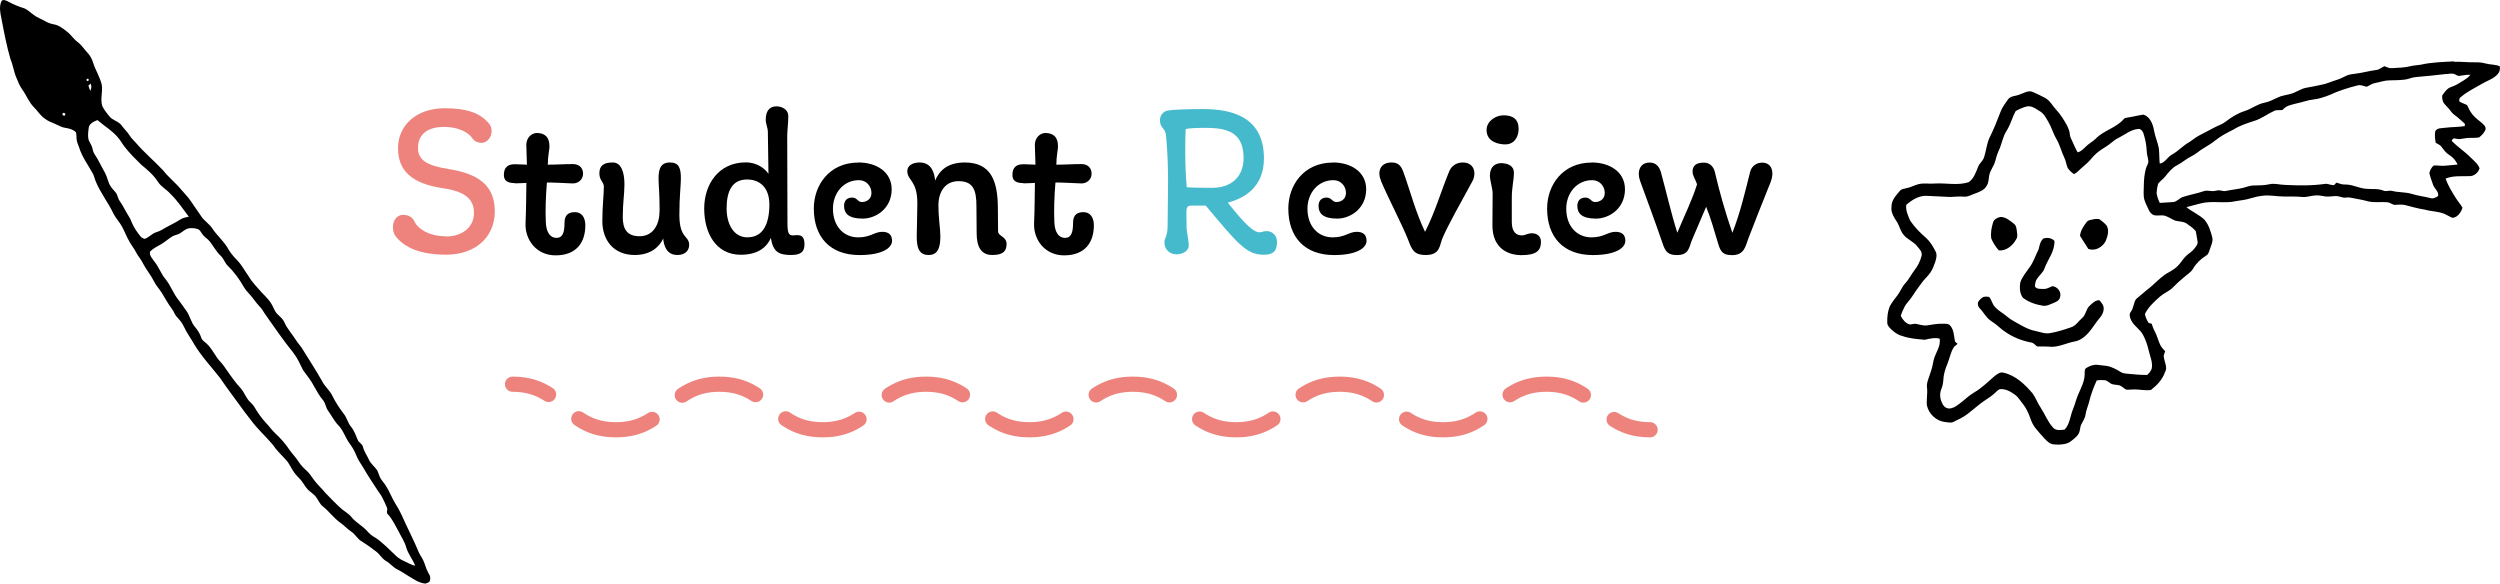
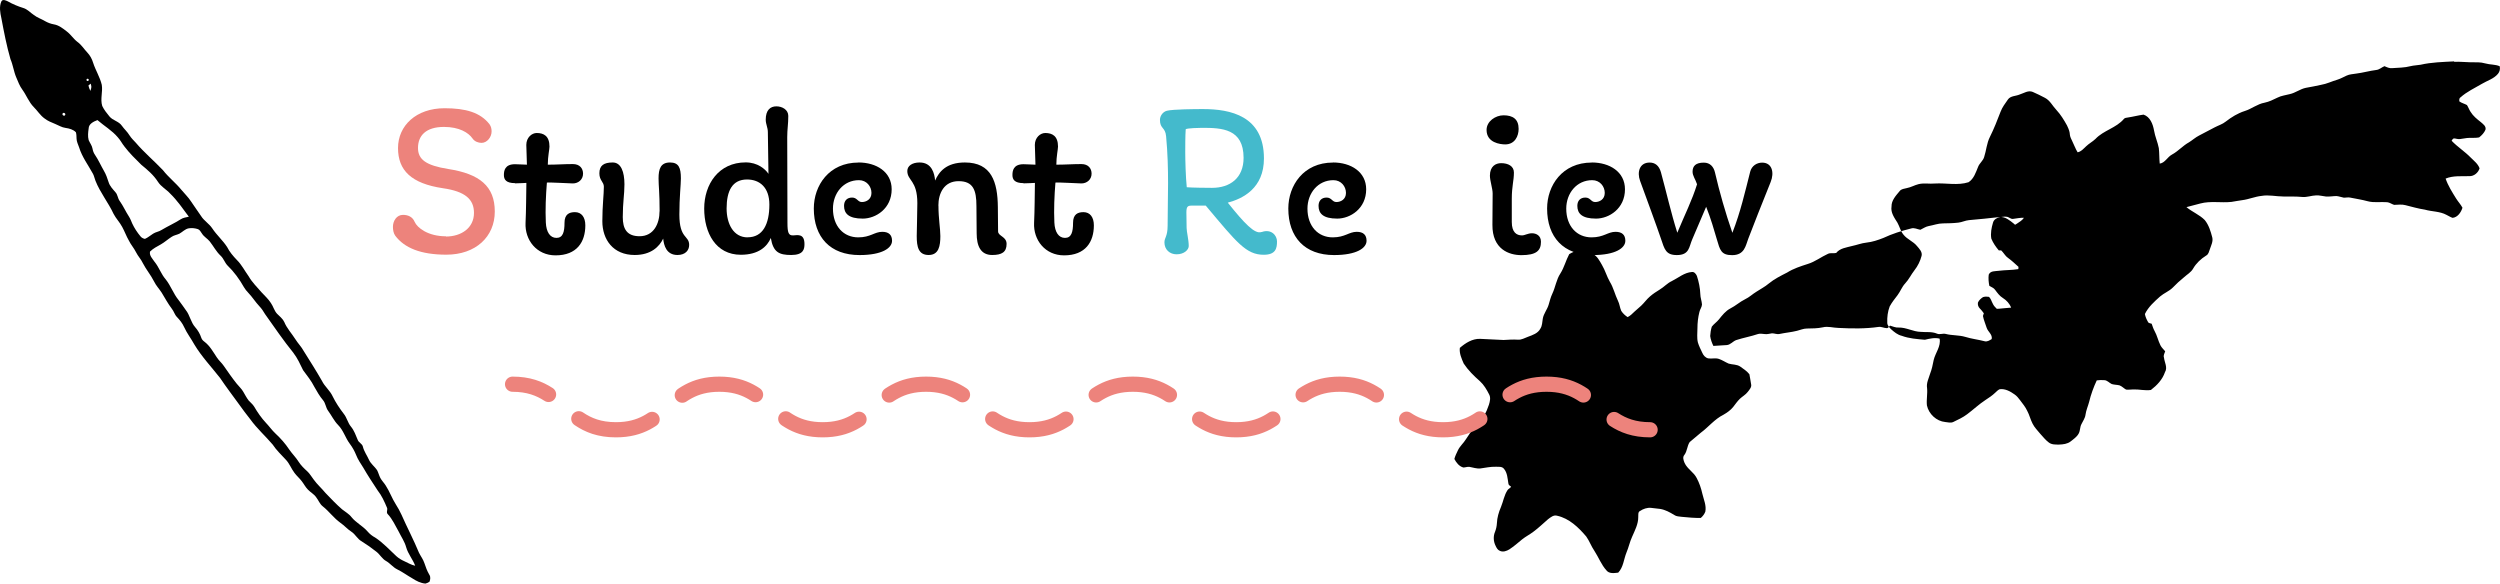
<svg xmlns="http://www.w3.org/2000/svg" id="Layer_2" data-name="Layer 2" viewBox="0 0 329.13 76.85">
  <defs>
    <style>
      .cls-1, .cls-2, .cls-3 {
        stroke-width: 0px;
      }

      .cls-2 {
        fill: #44bacc;
      }

      .cls-3 {
        fill: #ed837c;
      }

      .cls-4, .cls-5 {
        fill: none;
        stroke: #ed837c;
        stroke-linecap: round;
        stroke-linejoin: round;
        stroke-width: 2px;
      }

      .cls-5 {
        stroke-dasharray: 0 0 10.21 5.1;
      }
    </style>
  </defs>
  <g id="Layer_1-2" data-name="Layer 1">
    <path class="cls-1" d="m37.41,42.36c.34.85.99,1.53,1.47,2.29.34.55.81,1.01,1.12,1.59.81,1.29,1.63,2.58,2.39,3.91.36.74,1.05,1.26,1.4,2.02.4.82.91,1.58,1.46,2.3.42.51.53,1.19.95,1.69.43.52.64,1.15.9,1.76.13.36.58.49.67.87.15.63.54,1.15.8,1.73.24.54.74.89,1.07,1.37.18.34.26.71.44,1.05.19.35.49.64.7.98.52.79.82,1.69,1.33,2.48.28.43.52.88.74,1.35.74,1.68,1.61,3.32,2.31,5.02.23.46.55.87.71,1.36.18.53.36,1.05.65,1.53.19.28.14.64.02.93-.16.11-.34.19-.53.24-.63-.05-1.21-.35-1.73-.69-.67-.38-1.3-.85-2-1.19-.55-.27-.92-.79-1.45-1.09-.52-.28-.8-.85-1.26-1.21-.63-.5-1.29-.97-1.97-1.39-.55-.3-.81-.92-1.34-1.26-.52-.33-.92-.81-1.43-1.16-.88-.62-1.5-1.52-2.34-2.18-.4-.31-.56-.81-.87-1.2-.28-.41-.74-.64-1.08-1-.32-.32-.52-.73-.8-1.09-.29-.4-.68-.71-.97-1.11-.43-.56-.66-1.25-1.16-1.76-.59-.64-1.23-1.24-1.71-1.97-.96-1.13-2.08-2.12-2.95-3.33-.52-.64-1-1.31-1.48-1.97-.83-1.15-1.7-2.28-2.49-3.46-1.14-1.46-2.43-2.81-3.39-4.41-.43-.78-.98-1.49-1.35-2.3-.22-.5-.57-.93-.94-1.32-.31-.31-.4-.75-.67-1.08-.51-.67-.91-1.42-1.35-2.14-.32-.49-.74-.93-1-1.47-.42-.84-1.04-1.56-1.47-2.4-.24-.52-.65-.93-.9-1.44-.27-.55-.69-1.01-.95-1.55-.33-.57-.55-1.2-.87-1.78-.32-.61-.81-1.1-1.13-1.71-.7-1.51-1.78-2.82-2.39-4.37-.12-.29-.17-.61-.32-.9-.63-1.16-1.45-2.23-1.84-3.51-.12-.37-.32-.72-.33-1.12-.02-.29,0-.59-.09-.86-.36-.37-.87-.5-1.36-.57-.49-.06-.91-.34-1.36-.52-.49-.21-.99-.39-1.41-.73-.56-.4-.92-1-1.4-1.48-.66-.66-.97-1.55-1.51-2.3-.36-.48-.57-1.05-.8-1.6-.34-.78-.43-1.64-.77-2.42C.87,6.03.52,4.21.18,2.39.02,1.67-.13.86.19.17c.18-.31.58-.11.82,0,.65.37,1.34.66,2.05.88.55.16.92.61,1.38.91.45.36,1.01.53,1.49.82.37.21.77.36,1.18.43.64.11,1.17.53,1.67.92.54.4.89.99,1.42,1.39.53.38.86.94,1.3,1.4.36.38.61.84.76,1.34.32,1,.9,1.89,1.14,2.91.15.92-.22,1.87.06,2.78.24.51.6.95.95,1.38.44.54,1.23.63,1.63,1.22.31.44.73.8,1.01,1.27.23.36.53.65.82.96,1.1,1.29,2.41,2.39,3.58,3.62.73.94,1.68,1.67,2.43,2.59.42.51.91.97,1.27,1.53.42.65.89,1.27,1.32,1.92.39.63,1.06,1,1.47,1.62.58.88,1.39,1.58,1.96,2.46.32.64.79,1.19,1.28,1.7.64.63,1.04,1.44,1.56,2.16.45.79,1.11,1.42,1.69,2.1.42.46.9.88,1.24,1.42.31.44.43,1,.8,1.4.32.34.73.62.93,1.06h0Zm1.23,4.11c-1.33-1.64-2.52-3.39-3.74-5.11-.22-.37-.45-.73-.75-1.04-.53-.56-.93-1.22-1.46-1.77-.22-.23-.42-.47-.58-.75-.59-1.05-1.31-2.03-2.17-2.86-.36-.38-.5-.91-.89-1.27-.59-.55-.95-1.27-1.44-1.89-.31-.38-.76-.61-1.02-1.03-.16-.2-.26-.48-.52-.58-.39-.13-.82-.18-1.23-.11-.48.09-.81.48-1.23.71-.34.16-.72.2-1.03.42-.48.31-.91.7-1.4.98-.5.28-1.02.54-1.43.95-.12.53.34.95.6,1.35.58.7.85,1.6,1.45,2.29.68.84,1.02,1.9,1.7,2.73.34.43.64.89.96,1.33.54.67.65,1.6,1.23,2.25.36.41.64.88.81,1.4.07.23.24.39.43.53.71.54,1.13,1.33,1.62,2.06.26.4.64.71.91,1.11.55.79,1.1,1.59,1.7,2.34.29.37.66.68.88,1.09.22.38.42.76.68,1.11.24.28.55.5.74.82.45.77.96,1.51,1.57,2.16.43.45.78.96,1.23,1.38.68.63,1.3,1.33,1.81,2.1.39.57.89,1.05,1.25,1.63.3.47.71.87,1.12,1.24.35.31.57.74.86,1.1.46.64,1.05,1.15,1.55,1.76.71.74,1.41,1.48,2.18,2.15.42.34.92.6,1.25,1.04.6.74,1.49,1.16,2.11,1.88.28.33.62.6,1,.8,1.04.68,1.88,1.61,2.79,2.45.31.28.66.49,1.04.66.47.21.92.5,1.44.6-.32-.85-.94-1.55-1.19-2.44-.2-.74-.65-1.37-.98-2.05-.45-.78-.81-1.63-1.44-2.3-.26-.24.05-.61-.12-.89-.33-.78-.68-1.56-1.21-2.23-.65-.99-1.31-1.98-1.9-3.01-.34-.54-.71-1.07-.94-1.67-.21-.52-.49-1.02-.83-1.47-.59-.78-.84-1.77-1.54-2.47-.54-.55-.86-1.26-1.32-1.88-.31-.42-.32-.98-.66-1.38-.45-.53-.8-1.15-1.14-1.75-.4-.8-.96-1.49-1.49-2.21-.38-.78-.74-1.58-1.27-2.27h0Zm-13.78-17.94c-.78-1.04-1.52-2.14-2.46-3.05-.5-.55-1.2-.9-1.61-1.55-.57-.89-1.38-1.58-2.19-2.24-.77-.76-1.55-1.52-2.21-2.39-.31-.38-.53-.84-.87-1.21-.76-.91-1.8-1.5-2.69-2.28-.5.19-1.15.49-1.16,1.11-.07.5-.13,1.02,0,1.52.16.38.44.72.51,1.13.05.29.15.57.32.81.45.66.77,1.4,1.17,2.09.28.47.46.99.63,1.52.16.52.55.91.89,1.31.31.32.3.8.56,1.15.47.65.79,1.4,1.23,2.07.18.28.3.6.43.91.28.6.65,1.16,1.07,1.67.14.19.37.31.6.35.39-.16.71-.46,1.07-.68.34-.23.77-.26,1.11-.49.83-.5,1.72-.89,2.53-1.41.32-.21.71-.26,1.07-.34h0ZM11.69,10.54l-.03-.12-.1-.06-.12.03-.06.1.03.12.1.06.12-.03.06-.1h0Zm.31.7c-.02-.06-.05-.17-.06-.23-.08.06-.23.19-.3.25.05.25.16.48.26.71.07-.23.18-.48.1-.73h0Zm-3.41,3.87c.08-.22-.3-.37-.36-.13-.07.22.3.37.36.13h0Z" />
-     <path class="cls-1" d="m323.1,8.14c.72-.04,1.44.05,2.16.06.64,0,1.31-.04,1.94.15.62.18,1.29.11,1.89.37.09.35,0,.73-.23,1-.55.66-1.4.89-2.1,1.31-.96.57-2,1.04-2.83,1.79-.19.11-.17.34-.15.53.3.22.68.3,1,.48.18.28.29.62.48.9.33.54.84.95,1.34,1.34.29.26.73.54.62,1-.17.41-.49.75-.84,1.02-.42.09-.85.04-1.27.06-.43,0-.85.12-1.27.16-.27.03-.52-.08-.78-.09-.15.05-.23.18-.3.31.78.82,1.75,1.42,2.54,2.24.42.42.93.8,1.14,1.39-.17.57-.73,1.05-1.34,1.03-1.04.03-2.14-.09-3.13.32.32.94.86,1.78,1.38,2.62.26.42.61.78.84,1.22-.19.6-.63,1.26-1.3,1.33-.29-.09-.54-.27-.8-.39-.88-.48-1.91-.42-2.85-.69-.87-.13-1.71-.38-2.56-.59-.49-.14-.99-.04-1.49-.04-.32-.1-.59-.32-.92-.35-.85-.07-1.73.1-2.57-.13-.76-.21-1.54-.32-2.31-.48-.28-.06-.57.03-.84.01-.32-.06-.62-.18-.94-.21-.47,0-.93.1-1.4.06-.43-.04-.84-.17-1.27-.15-.63.02-1.23.27-1.85.21-.82-.08-1.65-.05-2.47-.06-.96,0-1.93-.25-2.88-.08-.87.09-1.67.45-2.54.56-.48.05-.95.17-1.42.23-1.36.15-2.76-.15-4.1.21-.61.15-1.23.31-1.83.48.75.63,1.71.99,2.41,1.7.53.65.78,1.48.99,2.29.13.53-.15,1.04-.31,1.53-.12.31-.17.69-.5.86-.69.43-1.3,1-1.71,1.71-.28.5-.81.78-1.22,1.16-.52.42-1.01.87-1.47,1.35-.48.48-1.15.72-1.66,1.16-.76.68-1.55,1.38-2,2.31.06.37.22.71.4,1.03.08.2.32.18.49.25.12.32.21.65.38.95.34.6.47,1.29.78,1.9.15.3.41.52.62.78-.08.27-.27.53-.16.83.07.63.51,1.31.13,1.92-.33.97-1.05,1.73-1.85,2.34-.77.12-1.53-.1-2.3-.07-.33,0-.65.06-.97.02-.31-.17-.54-.44-.87-.56-.34-.08-.7-.07-1.02-.17-.34-.16-.6-.51-.99-.51-.33-.03-.66-.02-.98.03-.42.9-.77,1.85-1,2.82-.15.57-.4,1.11-.48,1.69-.05.46-.34.83-.53,1.24-.22.39-.15.86-.37,1.25-.24.44-.67.73-1.05,1.03-.43.34-1,.4-1.53.42-.47,0-.98.02-1.36-.28-.43-.32-.75-.74-1.11-1.13-.36-.44-.77-.84-1.02-1.35-.28-.53-.41-1.14-.7-1.67-.24-.53-.61-.96-.95-1.42-.21-.28-.44-.57-.73-.76-.56-.4-1.23-.77-1.94-.68-.24.09-.42.3-.61.47-.38.37-.83.66-1.27.95-.86.56-1.6,1.27-2.42,1.88-.55.42-1.19.71-1.81,1.01-.34.17-.72.04-1.07.01-1.16-.11-2.17-1.06-2.41-2.19-.08-.76.1-1.53.02-2.29-.11-.66.22-1.27.4-1.88.23-.58.35-1.19.47-1.8.22-.95.98-1.8.78-2.82-.65-.16-1.3,0-1.94.15-1.03-.09-2.07-.16-3.04-.52-.55-.13-.98-.49-1.39-.85-.24-.24-.53-.52-.52-.89-.03-.72.06-1.45.32-2.13.29-.53.67-1.01,1.04-1.49.37-.49.57-1.08.99-1.53.49-.52.79-1.18,1.23-1.74.44-.56.76-1.21.94-1.9.12-.52-.3-.92-.6-1.28-.49-.62-1.29-.88-1.78-1.5-.39-.46-.51-1.06-.8-1.58-.4-.64-.91-1.33-.78-2.13-.02-.81.58-1.44,1.07-2.03.22-.3.62-.31.95-.4.54-.1,1.02-.39,1.55-.52.71-.17,1.43-.01,2.15-.08,1.47-.09,2.99.29,4.42-.17.7-.45.96-1.3,1.26-2.03.18-.47.64-.78.79-1.27.29-.88.34-1.83.76-2.66.54-1.08.98-2.21,1.41-3.33.22-.58.6-1.08.95-1.58.34-.52,1.04-.45,1.56-.68.56-.17,1.12-.59,1.72-.34.55.24,1.08.5,1.61.78.68.35,1,1.07,1.51,1.6.56.6.99,1.31,1.39,2.03.62,1.28.14.99.66,2,.26.51.44,1.06.74,1.54.47-.09.78-.48,1.11-.78.38-.37.85-.61,1.24-.98,1.06-1.13,2.74-1.44,3.75-2.64.12-.15.33-.14.51-.18.69-.1,1.38-.29,2.07-.38.87.29,1.23,1.25,1.38,2.08.13.8.48,1.54.63,2.33.08.68.05,1.36.12,2.04.7-.1,1.01-.87,1.61-1.19.82-.44,1.43-1.17,2.25-1.62.45-.28.85-.65,1.33-.89.68-.35,1.36-.72,2.04-1.07.49-.26,1.03-.41,1.47-.77.75-.58,1.57-1.09,2.48-1.38.91-.28,1.67-.93,2.62-1.1.6-.12,1.15-.4,1.71-.67.5-.26,1.07-.31,1.61-.46.75-.16,1.37-.68,2.13-.83.66-.13,1.33-.23,1.98-.39.75-.12,1.43-.47,2.16-.68.43-.13.81-.36,1.22-.54.39-.18.82-.19,1.24-.26.9-.11,1.77-.37,2.67-.48.4-.04.7-.35,1.07-.5.32.14.64.3,1,.26.81-.06,1.64-.05,2.43-.26.43-.11.89-.11,1.33-.19,1.44-.33,2.93-.36,4.4-.44h0Zm-62.01,30.97c.24-.08.5-.07.75-.03.27.22.34.59.51.89.22.49.67.81,1.1,1.12.57.36,1.04.87,1.65,1.18.91.5,1.81,1.1,2.85,1.3.65.13,1.3.42,1.98.28.92-.16,1.81-.44,2.69-.75.68-.19,1.03-.85,1.54-1.28.48-.42.46-1.15.95-1.57.35-.33.76-.76,1.28-.72.28.32.62.71.56,1.17-.02.79-.71,1.3-1.1,1.92-.69.98-1.47,2.12-2.74,2.34-1.02.19-1.97.7-3.02.7-.63-.06-1.27-.04-1.9-.05-.25-.17-.43-.45-.74-.51-1.55-.28-3.04-.96-4.23-2.01-.37-.34-.77-.62-1.18-.9-.59-.41-.89-1.09-1.39-1.58-.21-.2-.3-.5-.25-.78.13-.31.41-.55.69-.73h0Zm8.01-7.73c.48-.14,1.02-.03,1.37.33.07,1.35-.87,2.43-1.31,3.63-.17.52-.63.85-.93,1.29-.24.3-.31.69-.33,1.07.22.4.74.32,1.13.34.43.03.79-.22,1.18-.37.68.08,1.22.79,1,1.47-.09.39-.46.59-.8.72-.48.19-.98.49-1.51.38-.91-.15-1.83-.46-2.57-1.03-.45-.56-.46-1.34-.36-2.02.26-.76.79-1.37,1.24-2.02.53-.72.78-1.58,1.18-2.36.13-.52.21-1.11.69-1.45h0Zm6.52-2.52c.25-.04.51-.07.77,0,.34.23.67.51.95.83.38.66.13,1.45-.15,2.1-.43.78-1.39,1.31-2.26.98-.36-.58-.74-1.15-1.09-1.72.06-.67.44-1.25.84-1.77.2-.33.62-.33.96-.41h0Zm-12.33-.29c.71-.06,1.31.46,1.84.88.35.25.35.72.41,1.11.03.3.1.64-.09.91-.44.84-1.3,1.58-2.3,1.5-.4-.47-.76-.99-.99-1.56-.12-.7.02-1.42.22-2.09.1-.41.51-.66.91-.74h0Zm58.77-18.83h0c-1.35.15-2.7.3-4.06.41-.49.04-.93.28-1.41.33-.67.08-1.35.09-2.02.1-.65,0-1.25.24-1.88.35-.4.07-.74.32-1.1.49-.41-.07-.81-.31-1.22-.17-1.25.31-2.49.7-3.66,1.25-.71.28-1.45.53-2.22.61-.66.07-1.27.32-1.91.45-.73.2-1.57.28-2.07.91-.35.09-.73-.04-1.07.11-.91.41-1.71,1.05-2.67,1.34-.93.3-1.88.6-2.72,1.13-.84.43-1.69.85-2.42,1.45-.49.42-1.07.71-1.6,1.06-.52.31-.96.75-1.52,1.01-.68.33-1.24.86-1.92,1.2-.64.33-1.08.9-1.52,1.45-.28.35-.67.6-.94.96-.12.4-.19.82-.21,1.23.06.45.22.89.42,1.3.58-.04,1.16-.07,1.75-.11.5-.03.81-.5,1.26-.66.95-.31,1.94-.48,2.88-.8.28-.09.58,0,.88.01.32.05.63-.06.95-.1.34,0,.67.17,1.02.08.75-.16,1.52-.22,2.27-.41.43-.1.84-.3,1.3-.3.7-.01,1.41-.01,2.1-.16.68-.17,1.37.07,2.06.08,1.76.09,3.53.12,5.27-.13.37-.06.71.15,1.08.16.21.02.3-.22.44-.33.37.1.72.28,1.12.25,1.01-.03,1.91.55,2.92.57.71.07,1.45-.06,2.13.23.37.17.77-.06,1.15.04.84.22,1.74.14,2.58.39.83.26,1.69.35,2.53.57.34.11.67-.11.95-.28.13-.6-.49-.96-.66-1.48-.16-.52-.39-1.02-.49-1.56.1-.37.27-.77.61-.99.51-.01,1.02.09,1.53.03.52-.06,1.04-.09,1.57-.14-.21-.54-.61-.97-1.09-1.27-.43-.26-.72-.67-1.01-1.06-.18-.28-.51-.37-.77-.54-.1-.48-.14-.99-.08-1.47.22-.53.85-.44,1.31-.51.86-.11,1.73-.08,2.59-.22,0-.08.01-.23.02-.3-.45-.4-.88-.82-1.37-1.17-.3-.2-.48-.51-.71-.78-.25-.3-.55-.55-.76-.88-.11-.29-.19-.6-.14-.91.32-.45.66-.97,1.23-1.13.56-.19,1.05-.51,1.55-.82.33-.22.69-.43.92-.77-.5-.02-.98.09-1.46.15-.19.03-.34-.11-.5-.17-.35-.22-.77-.11-1.15-.07h0Zm-55.47,4.33h0c-.42.17-.85.32-1.23.56-.44.82-.66,1.75-1.16,2.54-.54.81-.65,1.8-1.06,2.66-.22.46-.34.95-.48,1.43-.18.65-.67,1.19-.78,1.87-.08.44-.06.92-.32,1.31-.32.62-1.02.84-1.63,1.07-.43.15-.85.42-1.32.38-.63-.04-1.26,0-1.89.04-1.03-.06-2.07-.09-3.1-.15-1.02-.03-1.92.55-2.66,1.19-.09.72.23,1.41.51,2.06.58.88,1.34,1.63,2.13,2.32.53.48.9,1.12,1.22,1.75.23.42.1.92-.03,1.35-.18.5-.35,1-.66,1.44-.35.53-.87.92-1.21,1.46-.41.53-.8,1.08-1.16,1.65-.31.51-.79.9-1.05,1.45-.18.37-.36.74-.47,1.14.25.49.63.98,1.19,1.13.26-.01.51-.11.78-.09.49.08.97.27,1.47.21.66-.09,1.33-.24,2-.22.36.02.83-.07,1.09.27.45.53.47,1.27.58,1.92,0,.22.21.31.36.44-.11.19-.34.26-.46.43-.46.68-.57,1.51-.88,2.25-.29.67-.5,1.39-.53,2.12-.02.38-.1.76-.24,1.12-.26.59-.22,1.29.07,1.86.12.26.27.55.56.66.41.2.89.03,1.26-.2.59-.39,1.12-.85,1.66-1.3.47-.38,1.02-.65,1.5-1.02.68-.5,1.28-1.09,1.92-1.64.34-.25.74-.61,1.21-.46,1.58.35,2.8,1.53,3.82,2.73.42.59.66,1.29,1.08,1.9.55.84.9,1.81,1.58,2.56.36.47,1.03.36,1.55.3.69-.72.73-1.77,1.09-2.65.29-.68.43-1.4.74-2.07.36-.83.82-1.68.81-2.61.02-.27-.06-.64.23-.79.42-.27.93-.46,1.44-.41.4.04.8.08,1.21.14.67.11,1.28.44,1.86.8.28.2.63.19.97.24.83.08,1.67.16,2.52.15.26-.22.48-.51.6-.83.16-.81-.21-1.58-.39-2.35-.16-.72-.4-1.43-.75-2.08-.39-.77-1.23-1.19-1.59-1.98-.14-.34-.3-.76-.02-1.07.37-.5.35-1.18.69-1.68.49-.4.97-.8,1.45-1.22,1.02-.75,1.83-1.8,2.98-2.37.48-.28.96-.6,1.31-1.05.28-.36.54-.74.87-1.06.33-.31.75-.53,1.03-.9.23-.3.56-.64.44-1.05-.09-.43-.12-.86-.22-1.28-.32-.41-.77-.7-1.19-1-.46-.32-1.03-.25-1.54-.4-.44-.19-.84-.47-1.29-.62-.46-.15-.94.01-1.41-.07-.37-.09-.63-.4-.77-.73-.21-.45-.44-.89-.58-1.36-.15-.61-.06-1.24-.06-1.86,0-.73.08-1.45.26-2.16.07-.34.32-.62.34-.98-.03-.46-.22-.91-.22-1.37-.03-.81-.2-1.62-.45-2.39-.11-.26-.35-.57-.66-.52-1,.07-1.78.77-2.65,1.2-.59.27-1.02.78-1.58,1.11-.45.28-.89.56-1.29.91-.43.36-.75.84-1.16,1.22-.28.27-.59.5-.87.77-.28.27-.56.56-.91.73-.33-.21-.63-.49-.84-.82-.19-.43-.22-.91-.43-1.32-.4-.82-.59-1.73-1.07-2.51-.41-.71-.62-1.52-1.04-2.22-.32-.55-.62-1.17-1.22-1.46-.54-.35-1.18-.81-1.85-.5h0Z" />
+     <path class="cls-1" d="m323.1,8.14c.72-.04,1.44.05,2.16.06.64,0,1.31-.04,1.94.15.62.18,1.29.11,1.89.37.09.35,0,.73-.23,1-.55.66-1.4.89-2.1,1.31-.96.57-2,1.04-2.83,1.79-.19.11-.17.34-.15.53.3.22.68.3,1,.48.18.28.29.62.48.9.33.54.84.95,1.34,1.34.29.26.73.54.62,1-.17.41-.49.75-.84,1.02-.42.09-.85.04-1.27.06-.43,0-.85.12-1.27.16-.27.03-.52-.08-.78-.09-.15.05-.23.18-.3.31.78.82,1.75,1.42,2.54,2.24.42.42.93.8,1.14,1.39-.17.57-.73,1.05-1.34,1.03-1.04.03-2.14-.09-3.13.32.32.94.86,1.78,1.38,2.62.26.42.61.78.84,1.22-.19.6-.63,1.26-1.3,1.33-.29-.09-.54-.27-.8-.39-.88-.48-1.91-.42-2.85-.69-.87-.13-1.71-.38-2.56-.59-.49-.14-.99-.04-1.49-.04-.32-.1-.59-.32-.92-.35-.85-.07-1.73.1-2.57-.13-.76-.21-1.54-.32-2.31-.48-.28-.06-.57.03-.84.01-.32-.06-.62-.18-.94-.21-.47,0-.93.1-1.4.06-.43-.04-.84-.17-1.27-.15-.63.02-1.23.27-1.85.21-.82-.08-1.65-.05-2.47-.06-.96,0-1.93-.25-2.88-.08-.87.09-1.67.45-2.54.56-.48.05-.95.17-1.42.23-1.36.15-2.76-.15-4.1.21-.61.15-1.23.31-1.83.48.75.63,1.71.99,2.41,1.7.53.65.78,1.48.99,2.29.13.53-.15,1.04-.31,1.53-.12.31-.17.69-.5.86-.69.43-1.3,1-1.71,1.71-.28.5-.81.78-1.22,1.16-.52.42-1.01.87-1.47,1.35-.48.48-1.15.72-1.66,1.16-.76.68-1.55,1.38-2,2.31.06.37.22.71.4,1.03.08.2.32.18.49.25.12.32.21.65.38.95.34.6.47,1.29.78,1.9.15.3.41.52.62.78-.08.27-.27.53-.16.83.07.63.51,1.31.13,1.92-.33.97-1.05,1.73-1.85,2.34-.77.12-1.53-.1-2.3-.07-.33,0-.65.06-.97.02-.31-.17-.54-.44-.87-.56-.34-.08-.7-.07-1.02-.17-.34-.16-.6-.51-.99-.51-.33-.03-.66-.02-.98.03-.42.9-.77,1.85-1,2.82-.15.57-.4,1.11-.48,1.69-.05.46-.34.83-.53,1.24-.22.39-.15.86-.37,1.25-.24.44-.67.73-1.05,1.03-.43.34-1,.4-1.53.42-.47,0-.98.02-1.36-.28-.43-.32-.75-.74-1.11-1.13-.36-.44-.77-.84-1.02-1.35-.28-.53-.41-1.14-.7-1.67-.24-.53-.61-.96-.95-1.42-.21-.28-.44-.57-.73-.76-.56-.4-1.23-.77-1.94-.68-.24.09-.42.3-.61.47-.38.37-.83.66-1.27.95-.86.56-1.6,1.27-2.42,1.88-.55.42-1.19.71-1.81,1.01-.34.17-.72.04-1.07.01-1.16-.11-2.17-1.06-2.41-2.19-.08-.76.1-1.53.02-2.29-.11-.66.22-1.27.4-1.88.23-.58.35-1.19.47-1.8.22-.95.98-1.8.78-2.82-.65-.16-1.3,0-1.94.15-1.03-.09-2.07-.16-3.04-.52-.55-.13-.98-.49-1.39-.85-.24-.24-.53-.52-.52-.89-.03-.72.06-1.45.32-2.13.29-.53.67-1.01,1.04-1.49.37-.49.57-1.08.99-1.53.49-.52.79-1.18,1.23-1.74.44-.56.76-1.21.94-1.9.12-.52-.3-.92-.6-1.28-.49-.62-1.29-.88-1.78-1.5-.39-.46-.51-1.06-.8-1.58-.4-.64-.91-1.33-.78-2.13-.02-.81.58-1.44,1.07-2.03.22-.3.62-.31.95-.4.54-.1,1.02-.39,1.55-.52.71-.17,1.43-.01,2.15-.08,1.47-.09,2.99.29,4.42-.17.7-.45.96-1.3,1.26-2.03.18-.47.64-.78.79-1.27.29-.88.34-1.83.76-2.66.54-1.08.98-2.21,1.41-3.33.22-.58.6-1.08.95-1.58.34-.52,1.04-.45,1.56-.68.56-.17,1.12-.59,1.72-.34.55.24,1.08.5,1.61.78.68.35,1,1.07,1.51,1.6.56.6.99,1.31,1.39,2.03.62,1.28.14.99.66,2,.26.51.44,1.06.74,1.54.47-.09.78-.48,1.11-.78.38-.37.85-.61,1.24-.98,1.06-1.13,2.74-1.44,3.75-2.64.12-.15.33-.14.51-.18.69-.1,1.38-.29,2.07-.38.87.29,1.23,1.25,1.38,2.08.13.8.48,1.54.63,2.33.08.68.05,1.36.12,2.04.7-.1,1.01-.87,1.61-1.19.82-.44,1.43-1.17,2.25-1.62.45-.28.85-.65,1.33-.89.68-.35,1.36-.72,2.04-1.07.49-.26,1.03-.41,1.47-.77.75-.58,1.57-1.09,2.48-1.38.91-.28,1.67-.93,2.62-1.1.6-.12,1.15-.4,1.71-.67.5-.26,1.07-.31,1.61-.46.75-.16,1.37-.68,2.13-.83.66-.13,1.33-.23,1.98-.39.75-.12,1.43-.47,2.16-.68.43-.13.81-.36,1.22-.54.39-.18.82-.19,1.24-.26.9-.11,1.77-.37,2.67-.48.4-.04.7-.35,1.07-.5.32.14.64.3,1,.26.81-.06,1.64-.05,2.43-.26.43-.11.89-.11,1.33-.19,1.44-.33,2.93-.36,4.4-.44h0Zm-62.01,30.97c.24-.08.5-.07.75-.03.27.22.34.59.51.89.22.49.67.81,1.1,1.12.57.36,1.04.87,1.65,1.18.91.5,1.81,1.1,2.85,1.3.65.13,1.3.42,1.98.28.92-.16,1.81-.44,2.69-.75.68-.19,1.03-.85,1.54-1.28.48-.42.46-1.15.95-1.57.35-.33.76-.76,1.28-.72.28.32.62.71.56,1.17-.02.79-.71,1.3-1.1,1.92-.69.98-1.47,2.12-2.74,2.34-1.02.19-1.97.7-3.02.7-.63-.06-1.27-.04-1.9-.05-.25-.17-.43-.45-.74-.51-1.55-.28-3.04-.96-4.23-2.01-.37-.34-.77-.62-1.18-.9-.59-.41-.89-1.09-1.39-1.58-.21-.2-.3-.5-.25-.78.13-.31.41-.55.69-.73h0Zm8.01-7.73c.48-.14,1.02-.03,1.37.33.07,1.35-.87,2.43-1.31,3.63-.17.52-.63.85-.93,1.29-.24.3-.31.69-.33,1.07.22.4.74.32,1.13.34.43.03.79-.22,1.18-.37.68.08,1.22.79,1,1.47-.09.39-.46.59-.8.72-.48.19-.98.49-1.51.38-.91-.15-1.83-.46-2.57-1.03-.45-.56-.46-1.34-.36-2.02.26-.76.79-1.37,1.24-2.02.53-.72.78-1.58,1.18-2.36.13-.52.21-1.11.69-1.45h0Zm6.52-2.52c.25-.04.51-.07.77,0,.34.23.67.51.95.83.38.66.13,1.45-.15,2.1-.43.78-1.39,1.31-2.26.98-.36-.58-.74-1.15-1.09-1.72.06-.67.44-1.25.84-1.77.2-.33.62-.33.96-.41h0Zm-12.33-.29c.71-.06,1.31.46,1.84.88.35.25.35.72.41,1.11.03.3.1.64-.09.91-.44.84-1.3,1.58-2.3,1.5-.4-.47-.76-.99-.99-1.56-.12-.7.02-1.42.22-2.09.1-.41.51-.66.91-.74h0Zh0c-1.35.15-2.7.3-4.06.41-.49.04-.93.28-1.41.33-.67.08-1.35.09-2.02.1-.65,0-1.25.24-1.88.35-.4.07-.74.32-1.1.49-.41-.07-.81-.31-1.22-.17-1.25.31-2.49.7-3.66,1.25-.71.28-1.45.53-2.22.61-.66.07-1.27.32-1.91.45-.73.2-1.57.28-2.07.91-.35.09-.73-.04-1.07.11-.91.41-1.71,1.05-2.67,1.34-.93.3-1.88.6-2.72,1.13-.84.43-1.69.85-2.42,1.45-.49.42-1.07.71-1.6,1.06-.52.31-.96.75-1.52,1.01-.68.33-1.24.86-1.92,1.2-.64.33-1.08.9-1.52,1.45-.28.35-.67.6-.94.96-.12.4-.19.82-.21,1.23.06.45.22.89.42,1.3.58-.04,1.16-.07,1.75-.11.5-.03.81-.5,1.26-.66.95-.31,1.94-.48,2.88-.8.28-.09.58,0,.88.01.32.05.63-.06.95-.1.34,0,.67.17,1.02.08.75-.16,1.52-.22,2.27-.41.43-.1.84-.3,1.3-.3.7-.01,1.41-.01,2.1-.16.68-.17,1.37.07,2.06.08,1.76.09,3.53.12,5.27-.13.37-.06.71.15,1.08.16.21.02.3-.22.44-.33.37.1.72.28,1.12.25,1.01-.03,1.91.55,2.92.57.71.07,1.45-.06,2.13.23.37.17.77-.06,1.15.04.84.22,1.74.14,2.58.39.83.26,1.69.35,2.53.57.34.11.67-.11.95-.28.13-.6-.49-.96-.66-1.48-.16-.52-.39-1.02-.49-1.56.1-.37.27-.77.61-.99.51-.01,1.02.09,1.53.03.52-.06,1.04-.09,1.57-.14-.21-.54-.61-.97-1.09-1.27-.43-.26-.72-.67-1.01-1.06-.18-.28-.51-.37-.77-.54-.1-.48-.14-.99-.08-1.47.22-.53.85-.44,1.31-.51.86-.11,1.73-.08,2.59-.22,0-.08.01-.23.02-.3-.45-.4-.88-.82-1.37-1.17-.3-.2-.48-.51-.71-.78-.25-.3-.55-.55-.76-.88-.11-.29-.19-.6-.14-.91.32-.45.66-.97,1.23-1.13.56-.19,1.05-.51,1.55-.82.33-.22.69-.43.92-.77-.5-.02-.98.09-1.46.15-.19.03-.34-.11-.5-.17-.35-.22-.77-.11-1.15-.07h0Zm-55.47,4.33h0c-.42.17-.85.32-1.23.56-.44.82-.66,1.75-1.16,2.54-.54.81-.65,1.8-1.06,2.66-.22.46-.34.95-.48,1.43-.18.65-.67,1.19-.78,1.87-.08.44-.06.92-.32,1.31-.32.62-1.02.84-1.63,1.07-.43.15-.85.42-1.32.38-.63-.04-1.26,0-1.89.04-1.03-.06-2.07-.09-3.1-.15-1.02-.03-1.92.55-2.66,1.19-.09.72.23,1.41.51,2.06.58.88,1.34,1.63,2.13,2.32.53.48.9,1.12,1.22,1.75.23.42.1.92-.03,1.35-.18.5-.35,1-.66,1.44-.35.53-.87.92-1.21,1.46-.41.53-.8,1.08-1.16,1.65-.31.51-.79.9-1.05,1.45-.18.37-.36.74-.47,1.14.25.49.63.98,1.19,1.13.26-.01.51-.11.78-.09.49.08.97.27,1.47.21.66-.09,1.33-.24,2-.22.36.02.83-.07,1.09.27.45.53.47,1.27.58,1.92,0,.22.21.31.36.44-.11.19-.34.26-.46.43-.46.68-.57,1.51-.88,2.25-.29.67-.5,1.39-.53,2.12-.02.38-.1.76-.24,1.12-.26.59-.22,1.29.07,1.86.12.26.27.55.56.66.41.2.89.03,1.26-.2.59-.39,1.12-.85,1.66-1.3.47-.38,1.02-.65,1.5-1.02.68-.5,1.28-1.09,1.92-1.64.34-.25.74-.61,1.21-.46,1.58.35,2.8,1.53,3.82,2.73.42.59.66,1.29,1.08,1.9.55.84.9,1.81,1.58,2.56.36.47,1.03.36,1.55.3.69-.72.73-1.77,1.09-2.65.29-.68.43-1.4.74-2.07.36-.83.82-1.68.81-2.61.02-.27-.06-.64.23-.79.42-.27.93-.46,1.44-.41.4.04.8.08,1.21.14.67.11,1.28.44,1.86.8.28.2.63.19.97.24.83.08,1.67.16,2.52.15.26-.22.48-.51.6-.83.16-.81-.21-1.58-.39-2.35-.16-.72-.4-1.43-.75-2.08-.39-.77-1.23-1.19-1.59-1.98-.14-.34-.3-.76-.02-1.07.37-.5.35-1.18.69-1.68.49-.4.97-.8,1.45-1.22,1.02-.75,1.83-1.8,2.98-2.37.48-.28.96-.6,1.31-1.05.28-.36.54-.74.87-1.06.33-.31.75-.53,1.03-.9.23-.3.56-.64.44-1.05-.09-.43-.12-.86-.22-1.28-.32-.41-.77-.7-1.19-1-.46-.32-1.03-.25-1.54-.4-.44-.19-.84-.47-1.29-.62-.46-.15-.94.01-1.41-.07-.37-.09-.63-.4-.77-.73-.21-.45-.44-.89-.58-1.36-.15-.61-.06-1.24-.06-1.86,0-.73.08-1.45.26-2.16.07-.34.32-.62.34-.98-.03-.46-.22-.91-.22-1.37-.03-.81-.2-1.62-.45-2.39-.11-.26-.35-.57-.66-.52-1,.07-1.78.77-2.65,1.2-.59.27-1.02.78-1.58,1.11-.45.28-.89.56-1.29.91-.43.36-.75.84-1.16,1.22-.28.27-.59.5-.87.77-.28.27-.56.56-.91.73-.33-.21-.63-.49-.84-.82-.19-.43-.22-.91-.43-1.32-.4-.82-.59-1.73-1.07-2.51-.41-.71-.62-1.52-1.04-2.22-.32-.55-.62-1.17-1.22-1.46-.54-.35-1.18-.81-1.85-.5h0Z" />
  </g>
  <g id="Layer_2-2" data-name="Layer 2">
    <g>
      <path class="cls-3" d="m58.7,31.14c2.02,0,3.7-1.12,3.7-3.11,0-1.79-1.15-2.83-4.09-3.25-4.17-.62-5.91-2.35-5.91-5.29s2.38-5.24,6.13-5.24c2.8,0,4.7.56,5.91,2.1.22.31.28.64.28.95,0,.78-.62,1.51-1.32,1.51-.42,0-.92-.17-1.2-.59-.53-.76-1.74-1.51-3.75-1.51-2.38,0-3.42,1.15-3.42,2.77,0,1.51,1.04,2.3,3.98,2.77,4.14.64,6.13,2.27,6.13,5.6s-2.52,5.68-6.38,5.68c-3.39,0-5.52-.9-6.72-2.49-.25-.34-.31-.81-.31-1.18,0-.76.48-1.57,1.32-1.57.67,0,1.26.25,1.54.92.34.78,1.76,1.9,4.12,1.9Z" />
      <path class="cls-1" d="m67.8,24.11c-1.2,0-1.46-.5-1.46-1.06s.11-1.43,1.46-1.43c.53,0,1.18.06,1.57.06,0-.78-.08-1.85-.08-2.6,0-.98.73-1.57,1.37-1.57.92,0,1.68.39,1.68,1.79,0,.36-.22,1.29-.22,2.38,1.18,0,2.16-.08,3.3-.08.92,0,1.34.59,1.34,1.26,0,.78-.62,1.29-1.34,1.29-.36,0-3.25-.17-3.42-.11-.14,1.71-.22,3.56-.14,5.26.06,1.26.56,2.02,1.4,2.02s1.06-.76,1.06-1.99c0-1.12.62-1.4,1.37-1.4.87,0,1.37.67,1.37,1.74,0,2.16-1.09,3.95-3.92,3.95-2.49,0-4.06-2.02-3.95-4.28.08-1.71.08-3.56.11-5.26,0,0-1.01.06-1.51.06Z" />
      <path class="cls-1" d="m86.84,27.83c0-2.52-.14-3.36-.14-4.34,0-1.26.28-2.1,1.51-2.1,1.15,0,1.43.7,1.43,2.1,0,.87-.2,2.46-.2,4.76,0,3.22,1.29,2.72,1.29,4,0,.7-.5,1.32-1.54,1.32-1.46,0-1.79-1.26-1.88-2.16-.5,1.06-1.6,2.16-3.75,2.16-2.83,0-4.26-2.02-4.26-4.45,0-2.02.2-3.5.2-4.54,0-.64-.59-.81-.59-1.76,0-1.04.59-1.43,1.76-1.43,1.09,0,1.54,1.23,1.54,2.88,0,1.34-.22,2.38-.22,4.31,0,1.54.53,2.52,2.21,2.52,1.9,0,2.63-1.71,2.63-3.28Z" />
      <path class="cls-1" d="m100.81,15.76c0-1.29.62-1.76,1.4-1.76s1.57.45,1.57,1.26c0,1.09-.14,1.74-.14,2.8l.03,11.28c0,1.29.14,1.68.76,1.65.56-.03,1.48-.28,1.48,1.15,0,.67-.14,1.43-1.74,1.43s-2.38-.36-2.69-2.24c-.48,1.12-1.6,2.21-3.95,2.21-3.3,0-4.82-2.88-4.82-6.08s1.9-6.08,5.46-6.08c1.57,0,2.58.87,3,1.51l-.08-5.49c0-.62-.28-1.04-.28-1.65Zm-2.38,15.48c1.99,0,2.86-1.71,2.86-4.31,0-2.24-1.26-3.3-2.94-3.3-1.93,0-2.69,1.48-2.69,3.81,0,2.07.92,3.81,2.77,3.81Z" />
      <path class="cls-1" d="m113.02,21.39c2.35,0,4.37,1.23,4.37,3.53,0,2.55-2.1,3.86-3.81,3.86-1.85,0-2.46-.67-2.46-1.68,0-.67.39-1.09,1.06-1.09s.73.59,1.29.59,1.26-.34,1.26-1.2-.64-1.68-1.65-1.68c-2.04,0-3.42,1.71-3.42,3.75,0,2.32,1.4,3.78,3.33,3.78,1.62,0,2.13-.73,3.16-.73.84,0,1.29.39,1.29,1.18,0,.95-1.29,1.88-4.28,1.88-3.86,0-6.02-2.35-6.02-6.13,0-3.02,1.99-6.05,5.88-6.05Z" />
      <path class="cls-1" d="m123.55,27.08c0,1.71.25,3.02.25,4,0,1.29-.2,2.49-1.54,2.49s-1.57-1.06-1.57-2.49c0-.87.08-2.86.08-4.34,0-3.02-1.32-2.94-1.32-4.23,0-.67.64-1.12,1.62-1.12,1.62,0,1.96,1.46,2.04,2.38.5-1.12,1.43-2.38,3.92-2.38,3.5,0,4.31,2.55,4.34,5.88l.03,3.19c0,.64,1.12.67,1.12,1.65,0,1.09-.64,1.46-1.9,1.46-1.51,0-2.04-1.18-2.04-2.86,0-1.2-.03-2.38-.03-3.58,0-2.1-.42-3.28-2.35-3.28s-2.66,1.62-2.66,3.22Z" />
      <path class="cls-1" d="m134.75,24.11c-1.2,0-1.46-.5-1.46-1.06s.11-1.43,1.46-1.43c.53,0,1.18.06,1.57.06,0-.78-.08-1.85-.08-2.6,0-.98.73-1.57,1.37-1.57.92,0,1.68.39,1.68,1.79,0,.36-.22,1.29-.22,2.38,1.18,0,2.16-.08,3.3-.08.92,0,1.34.59,1.34,1.26,0,.78-.62,1.29-1.34,1.29-.36,0-3.25-.17-3.42-.11-.14,1.71-.22,3.56-.14,5.26.06,1.26.56,2.02,1.4,2.02s1.06-.76,1.06-1.99c0-1.12.62-1.4,1.37-1.4.87,0,1.37.67,1.37,1.74,0,2.16-1.09,3.95-3.92,3.95-2.49,0-4.06-2.02-3.95-4.28.08-1.71.08-3.56.11-5.26,0,0-1.01.06-1.51.06Z" />
      <path class="cls-2" d="m166.1,30.55c1.23-.45,2.02.42,2.02,1.23,0,.87-.14,1.76-1.74,1.76-2.32,0-3.53-1.57-7.64-6.47h-1.88c-.5,0-.67.14-.67.9,0,.62.03,1.4.03,2.04,0,.5.28,1.57.28,2.38,0,.48-.59,1.09-1.6,1.09-.9,0-1.6-.62-1.6-1.57,0-.64.42-.76.42-2.21,0-3.56.22-7.28-.2-11.76-.11-1.23-.81-.95-.81-2.16,0-.5.36-1.06.92-1.2.81-.2,3.72-.22,4.76-.22,3.56,0,8.01.87,8.01,6.5,0,3.92-2.77,5.29-4.76,5.82,2.18,2.72,3.56,4.2,4.45,3.86Zm-6.52-5.82c2.32,0,4.14-1.26,4.14-3.95,0-3.84-2.86-3.95-5.46-3.95-.22,0-2.1.03-2.16.2-.06.81-.06,2.41-.06,3,0,1.04.06,3.3.2,4.62.62.06,2.77.08,3.33.08Z" />
      <path class="cls-1" d="m175.49,21.39c2.35,0,4.37,1.23,4.37,3.53,0,2.55-2.1,3.86-3.81,3.86-1.85,0-2.46-.67-2.46-1.68,0-.67.39-1.09,1.06-1.09s.73.59,1.29.59,1.26-.34,1.26-1.2-.64-1.68-1.65-1.68c-2.04,0-3.42,1.71-3.42,3.75,0,2.32,1.4,3.78,3.33,3.78,1.62,0,2.13-.73,3.16-.73.84,0,1.29.39,1.29,1.18,0,.95-1.29,1.88-4.28,1.88-3.86,0-6.02-2.35-6.02-6.13,0-3.02,1.99-6.05,5.88-6.05Z" />
-       <path class="cls-1" d="m181.81,23.8c-.5-1.18-.14-2.41,1.4-2.41.9,0,1.26.45,1.57,1.32.92,2.55,1.57,5.18,2.83,7.81,1.37-2.69,2.1-5.35,3.19-7.98.28-.67.92-1.15,1.76-1.15,1.54,0,1.85,1.4,1.29,2.46-1.51,2.77-3.33,5.99-3.98,7.59-.36.9-.28,2.13-2.16,2.13-1.65,0-1.85-.78-2.38-2.13-.7-1.79-2.52-5.26-3.53-7.64Z" />
      <path class="cls-1" d="m197.94,15.18c1.23,0,1.99.5,1.99,1.79,0,.95-.5,2.04-1.76,2.04-.67,0-2.46-.22-2.46-1.9,0-1.15,1.18-1.93,2.24-1.93Zm-1.79,7.95c0-1.26.78-1.65,1.48-1.65.92,0,1.68.39,1.68,1.23,0,1.09-.28,1.79-.28,3.47v3.05c0,1.37.64,1.76,1.34,1.76.39,0,.76-.28,1.32-.28.53,0,1.18.28,1.18,1.12,0,1.18-.62,1.76-2.58,1.76-1.6,0-3.84-.76-3.81-4l.03-4.12c0-.64-.36-1.68-.36-2.35Z" />
      <path class="cls-1" d="m209.56,21.39c2.35,0,4.37,1.23,4.37,3.53,0,2.55-2.1,3.86-3.81,3.86-1.85,0-2.46-.67-2.46-1.68,0-.67.39-1.09,1.06-1.09s.73.59,1.29.59,1.26-.34,1.26-1.2-.64-1.68-1.65-1.68c-2.04,0-3.42,1.71-3.42,3.75,0,2.32,1.4,3.78,3.33,3.78,1.62,0,2.13-.73,3.16-.73.84,0,1.29.39,1.29,1.18,0,.95-1.29,1.88-4.28,1.88-3.86,0-6.02-2.35-6.02-6.13,0-3.02,1.99-6.05,5.88-6.05Z" />
      <path class="cls-1" d="m224.62,27.22c-.67,1.6-1.34,3.16-1.82,4.26-.45,1.01-.36,2.1-2.04,2.1-1.46,0-1.62-.76-2.1-2.18-.59-1.74-1.85-5.15-2.74-7.59-.42-1.15-.08-2.41,1.26-2.41.7,0,1.23.39,1.48,1.26.73,2.66,1.32,5.32,2.16,7.98,1.01-2.44,1.93-4.23,2.6-6.38-.22-.67-.59-1.12-.59-1.65,0-.76.42-1.2,1.48-1.2.84,0,1.29.56,1.46,1.26.62,2.66,1.37,5.29,2.3,7.98,1.06-2.69,1.68-5.43,2.35-8.06.2-.76.87-1.18,1.57-1.18,1.32,0,1.62,1.32,1.12,2.55-1.09,2.69-2.35,5.91-2.94,7.45-.36.95-.5,2.18-2.13,2.18-1.46,0-1.6-.67-2.02-2.1-.34-1.15-.78-2.72-1.4-4.26Z" />
    </g>
    <g>
      <path class="cls-4" d="m67.48,50.58c2.09,0,3.54.57,4.74,1.35" />
      <path class="cls-5" d="m76.2,55.13c1.23.84,2.71,1.45,4.89,1.45,6.81,0,6.81-6,13.61-6s6.81,6,13.61,6,6.81-6,13.61-6,6.81,6,13.61,6,6.8-6,13.61-6,6.81,6,13.61,6,6.81-6,13.62-6,6.81,6,13.61,6,6.81-6,13.62-6c3.46,0,5.16,1.54,6.89,3.07" />
      <path class="cls-4" d="m212.5,55.23c1.2.78,2.65,1.35,4.74,1.35" />
    </g>
  </g>
</svg>